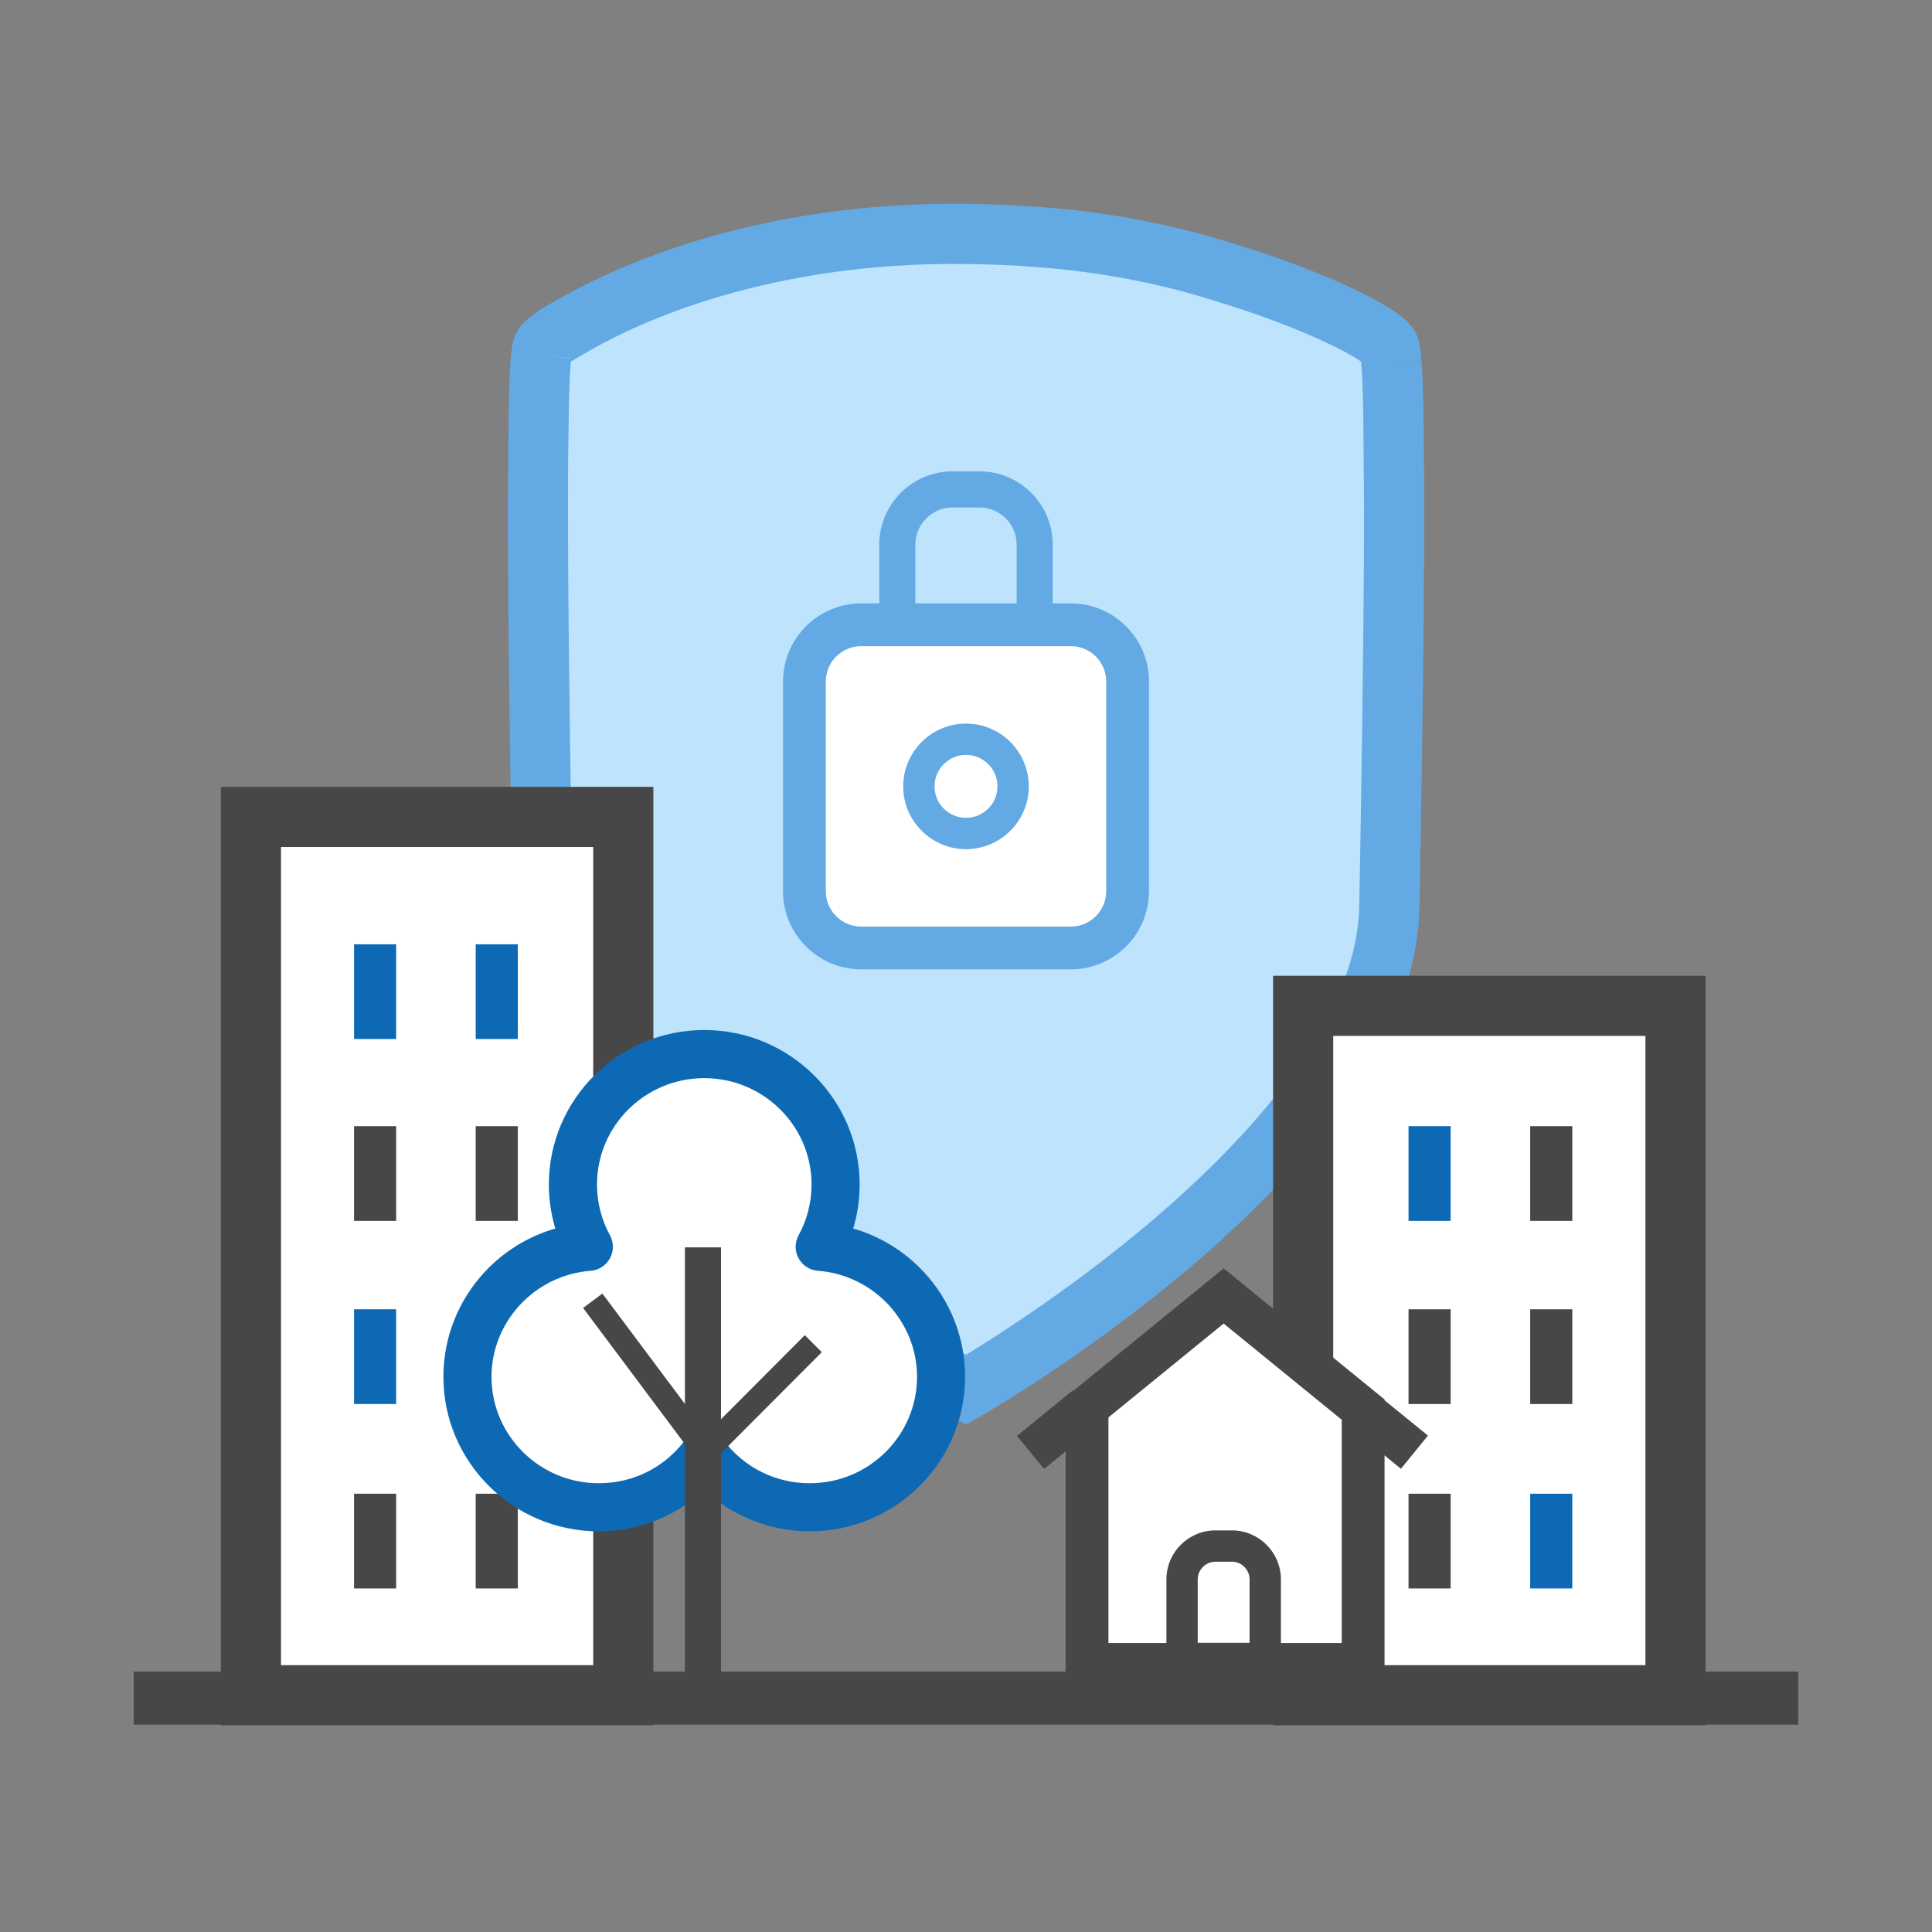
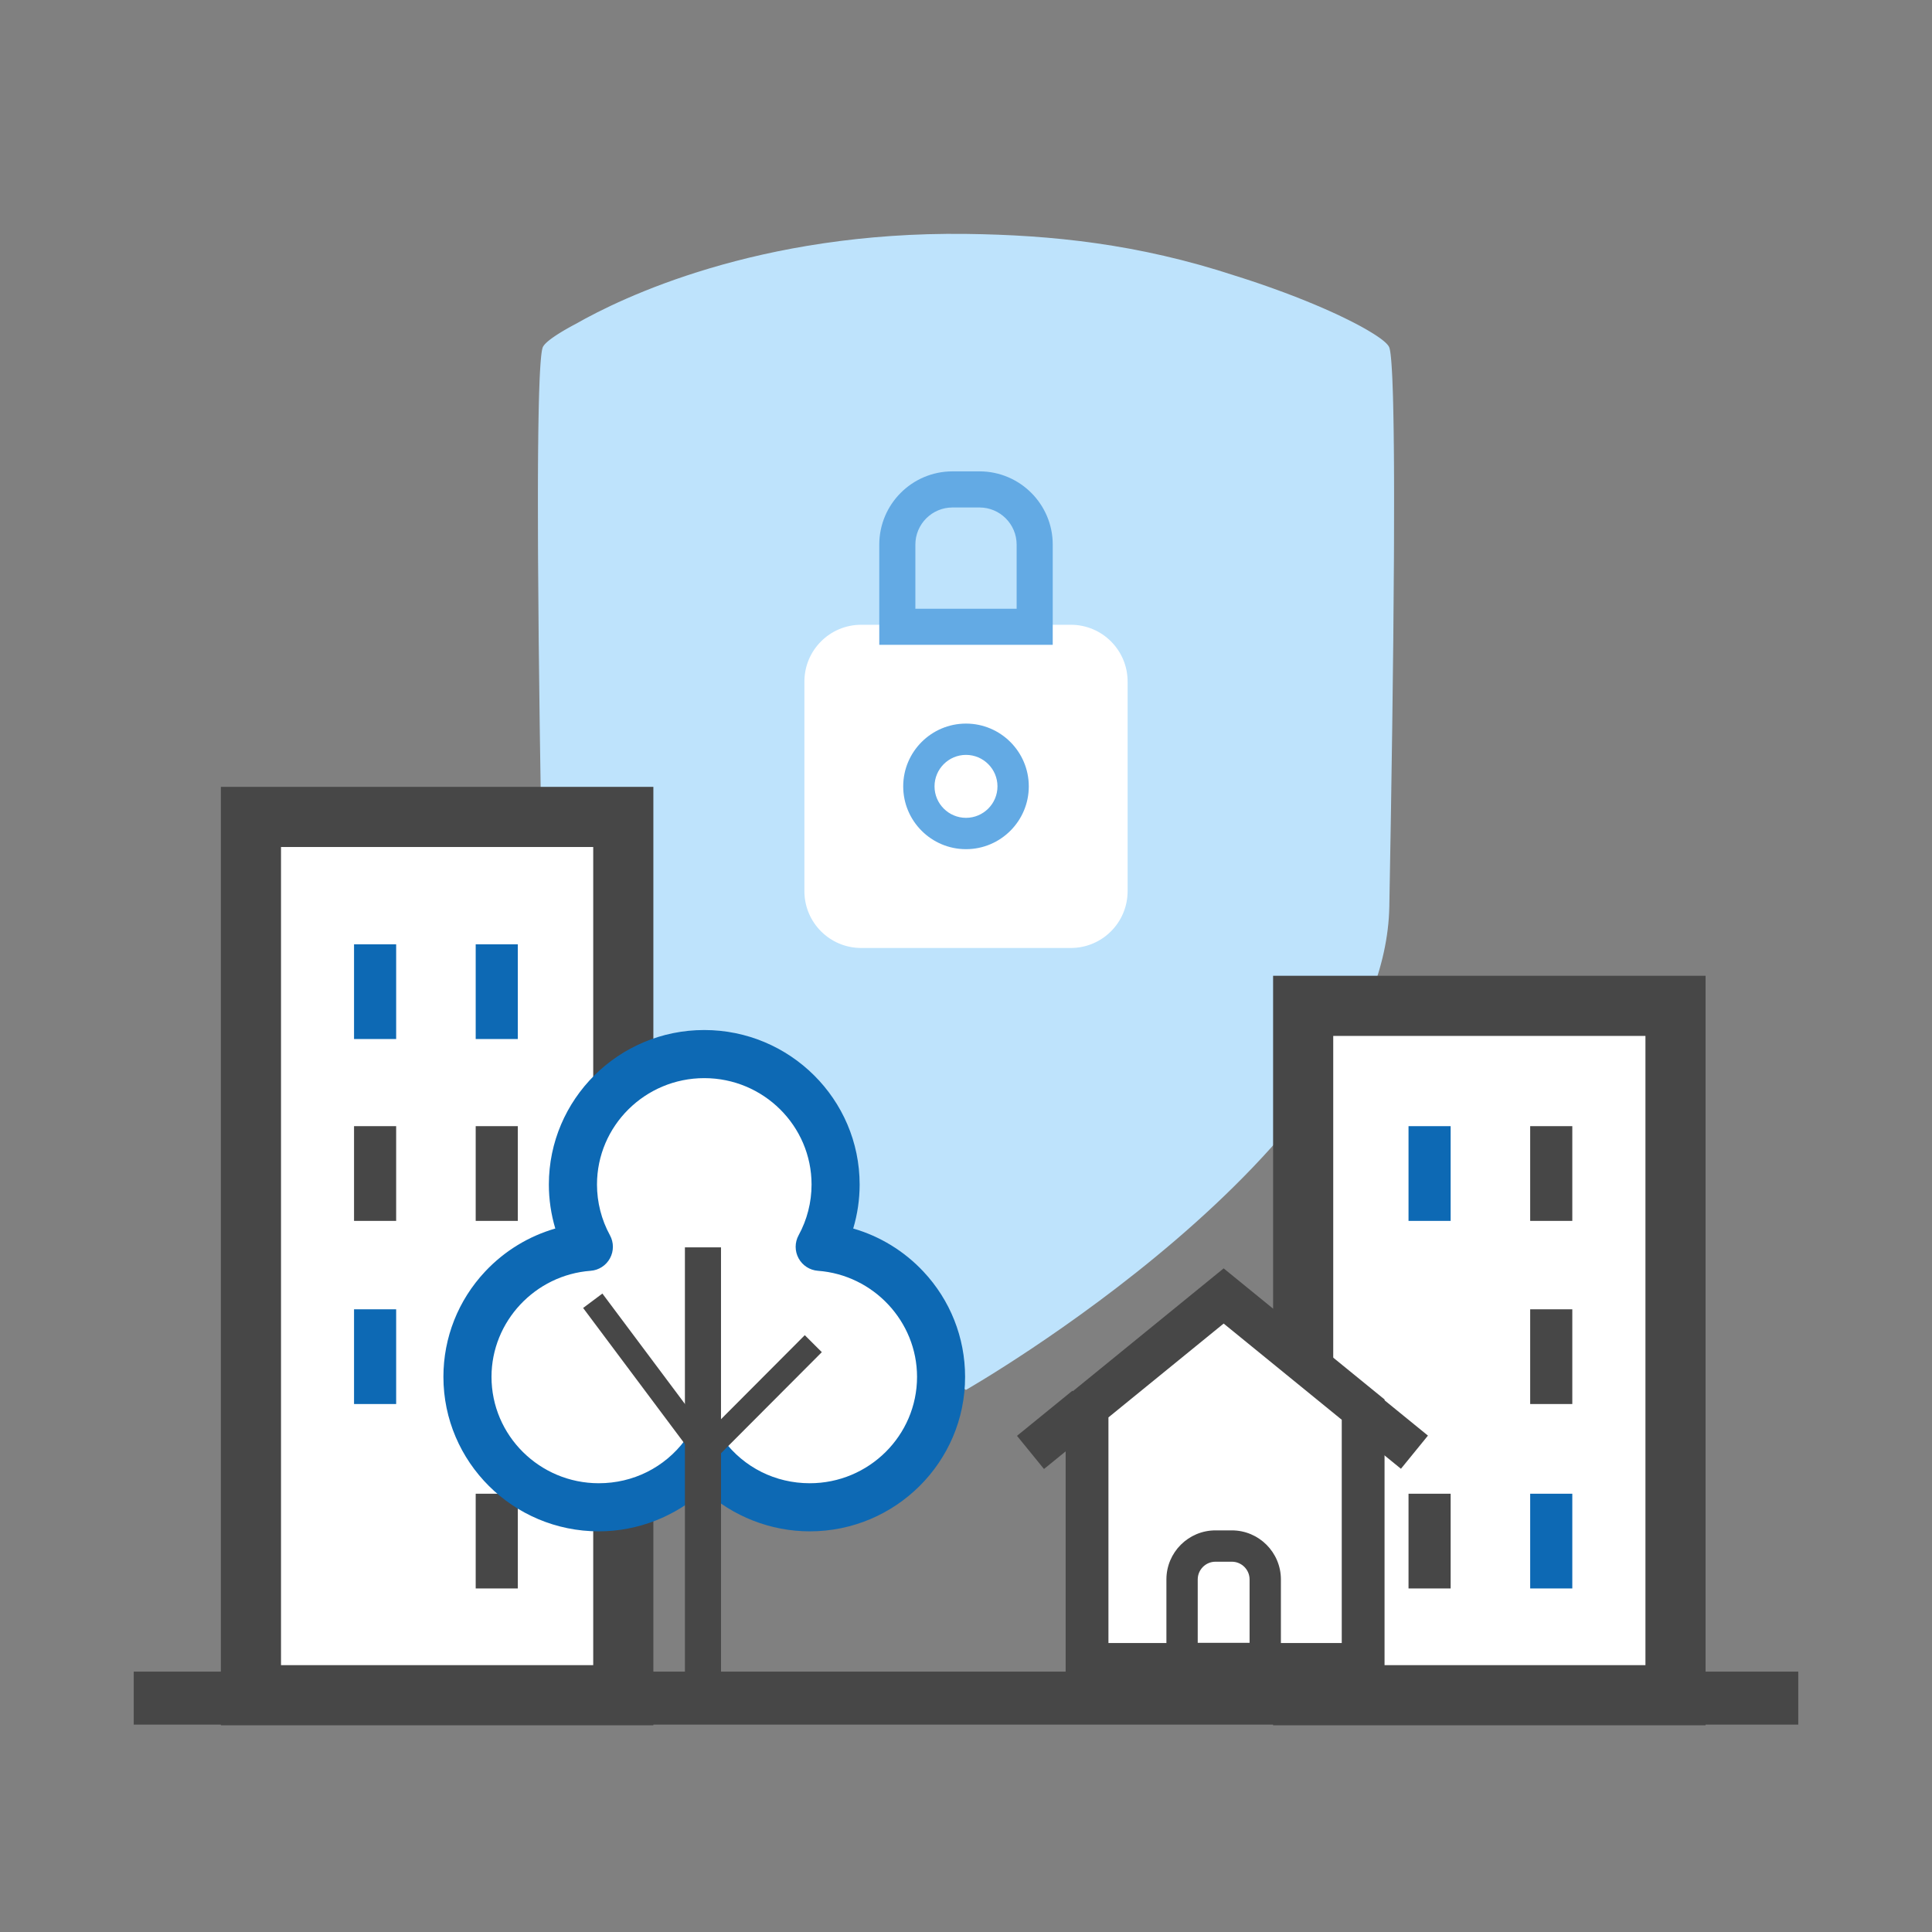
<svg xmlns="http://www.w3.org/2000/svg" version="1.1" id="Layer_1" x="0px" y="0px" viewBox="0 0 1000 1000" style="enable-background:new 0 0 1000 1000;" xml:space="preserve">
  <rect x="0" y="0" width="1000" height="1000" fill="#808080" stroke="none" />
  <style type="text/css">
	.st0{fill:#BEE3FC;}
	.st1{fill:#63AAE4;}
	.st2{fill:#FFFFFF;}
	.st3{fill:#474747;}
	.st4{fill:#0D69B4;}
	.st5{display:none;}
	.st6{display:inline;}
</style>
  <g>
    <g>
      <g>
        <g>
          <path class="st0" d="M721.5,288.9c0.02-3.47,0.03-6.89,0.04-10.25c0-0.24,0-0.47,0-0.71c0.02-6.12,0.03-12.05,0.03-17.77      c0-0.4,0-0.79,0-1.19c0-1.2,0-2.4,0-3.58c0-0.46,0-0.91,0-1.37c0-1.1,0-2.2-0.01-3.28c0-0.52,0-1.04,0-1.56      c0-1-0.01-2-0.01-2.99c0-0.51,0-1.02-0.01-1.53c0-0.97-0.01-1.92-0.01-2.87c0-0.56-0.01-1.12-0.01-1.67      c0-0.83-0.01-1.65-0.02-2.47c0-0.65-0.01-1.3-0.01-1.94c-0.01-0.69-0.01-1.38-0.02-2.06c-0.01-0.73-0.01-1.45-0.02-2.17      c0-0.53-0.01-1.06-0.02-1.59c-0.01-0.84-0.02-1.68-0.03-2.5c0-0.43-0.01-0.86-0.01-1.29c-0.01-0.88-0.02-1.75-0.03-2.62      c-0.01-0.41-0.01-0.82-0.02-1.23c-0.01-0.85-0.02-1.69-0.04-2.52c-0.01-0.4-0.01-0.8-0.02-1.19c-0.01-0.84-0.03-1.67-0.04-2.49      c-0.01-0.35-0.01-0.7-0.02-1.05c-0.02-0.83-0.03-1.65-0.05-2.46c-0.01-0.31-0.01-0.62-0.02-0.92c-0.02-0.82-0.04-1.63-0.05-2.42      c-0.01-0.27-0.01-0.54-0.02-0.82c-0.02-0.81-0.04-1.61-0.06-2.39c-0.01-0.22-0.01-0.43-0.02-0.65c-0.02-0.82-0.05-1.62-0.07-2.4      c-0.01-0.16-0.01-0.32-0.02-0.48c-0.02-0.76-0.05-1.5-0.08-2.23c-0.01-0.17-0.01-0.35-0.02-0.52c-0.03-0.72-0.05-1.43-0.08-2.12      c0-0.12-0.01-0.24-0.01-0.35c-0.03-0.73-0.06-1.44-0.09-2.13c-0.01-0.12-0.01-0.25-0.02-0.37c-0.03-0.68-0.07-1.33-0.1-1.97      c-0.01-0.12-0.01-0.24-0.02-0.36c-0.03-0.63-0.07-1.23-0.11-1.82c-0.01-0.11-0.01-0.22-0.02-0.33      c-0.04-0.58-0.07-1.13-0.11-1.67c-0.01-0.1-0.01-0.2-0.02-0.3c-0.04-0.53-0.08-1.03-0.12-1.51c-0.01-0.09-0.02-0.18-0.02-0.27      c-0.04-0.48-0.08-0.93-0.13-1.37c-0.01-0.08-0.02-0.15-0.02-0.23c-0.04-0.43-0.09-0.84-0.13-1.22      c-0.01-0.06-0.01-0.12-0.02-0.18c-0.05-0.38-0.09-0.75-0.14-1.08c-0.01-0.04-0.01-0.08-0.02-0.13c-0.05-0.34-0.1-0.65-0.15-0.93      c-0.01-0.03-0.01-0.05-0.02-0.08c-0.05-0.29-0.11-0.55-0.17-0.78c0-0.01-0.01-0.02-0.01-0.04c-0.06-0.24-0.12-0.44-0.18-0.62      c-0.07-0.18-0.16-0.38-0.28-0.58c-0.04-0.07-0.1-0.14-0.14-0.21c-0.09-0.14-0.19-0.28-0.31-0.43c-0.07-0.09-0.16-0.18-0.23-0.27      c-0.12-0.14-0.24-0.28-0.38-0.43c-0.09-0.1-0.21-0.2-0.31-0.31c-0.15-0.15-0.3-0.29-0.47-0.45c-0.12-0.11-0.25-0.22-0.38-0.33      c-0.18-0.16-0.36-0.31-0.56-0.48c-0.14-0.11-0.29-0.23-0.44-0.35c-0.21-0.17-0.43-0.34-0.65-0.51      c-0.16-0.12-0.33-0.24-0.49-0.36c-0.24-0.18-0.49-0.36-0.76-0.54c-0.17-0.12-0.36-0.25-0.54-0.37      c-0.28-0.19-0.57-0.39-0.87-0.59c-0.19-0.12-0.38-0.25-0.57-0.37c-0.32-0.21-0.65-0.42-0.99-0.63c-0.2-0.12-0.39-0.25-0.6-0.37      c-0.36-0.22-0.73-0.45-1.12-0.68c-0.2-0.12-0.4-0.24-0.6-0.36c-0.41-0.24-0.83-0.49-1.26-0.74c-0.2-0.11-0.39-0.23-0.59-0.34      c-0.47-0.26-0.94-0.53-1.43-0.8c-0.18-0.1-0.37-0.2-0.55-0.31c-0.53-0.29-1.08-0.59-1.64-0.88c-0.16-0.09-0.32-0.17-0.48-0.26      c-0.61-0.32-1.24-0.65-1.88-0.98c-0.13-0.06-0.25-0.13-0.38-0.19c-0.72-0.37-1.45-0.74-2.2-1.11c-0.06-0.03-0.11-0.06-0.17-0.09      c-10.02-4.98-23.12-10.58-38.38-16.06c-0.01,0-0.01,0-0.02-0.01c-1.26-0.45-2.53-0.91-3.82-1.36c-0.02-0.01-0.04-0.01-0.06-0.02      c-1.28-0.45-2.57-0.89-3.87-1.34c-0.03-0.01-0.06-0.02-0.08-0.03c-1.3-0.44-2.62-0.89-3.95-1.33c-0.03-0.01-0.05-0.02-0.08-0.03      c-1.34-0.44-2.68-0.88-4.04-1.32c-0.02-0.01-0.04-0.01-0.06-0.02c-1.38-0.44-2.77-0.88-4.17-1.32      c-50.28-16.52-95.18-21.08-139.29-21.63c-107.72-1.32-178.74,33.3-201.81,46.48c0,0,0,0,0,0c-0.34,0.18-0.67,0.36-1.01,0.53      c-0.33,0.17-0.66,0.35-0.98,0.52c-0.33,0.18-0.65,0.36-0.98,0.54c-0.3,0.17-0.61,0.33-0.9,0.5c-0.31,0.18-0.62,0.35-0.92,0.52      c-0.29,0.16-0.57,0.33-0.85,0.49c-0.29,0.17-0.58,0.34-0.86,0.5c-0.27,0.16-0.54,0.32-0.8,0.48c-0.27,0.16-0.53,0.32-0.79,0.48      c-0.26,0.16-0.52,0.32-0.77,0.48c-0.24,0.15-0.48,0.3-0.71,0.45c-0.26,0.17-0.51,0.33-0.76,0.5c-0.2,0.13-0.41,0.26-0.6,0.39      c-0.42,0.28-0.82,0.56-1.2,0.83c-0.12,0.09-0.24,0.17-0.36,0.26c-0.26,0.19-0.52,0.38-0.76,0.56c-0.14,0.11-0.27,0.21-0.41,0.32      c-0.2,0.16-0.4,0.31-0.58,0.46c-0.13,0.11-0.25,0.21-0.38,0.32c-0.17,0.14-0.33,0.29-0.48,0.42c-0.11,0.1-0.22,0.2-0.33,0.3      c-0.14,0.14-0.28,0.27-0.41,0.4c-0.09,0.09-0.18,0.19-0.27,0.28c-0.12,0.13-0.23,0.26-0.34,0.39c-0.07,0.08-0.14,0.17-0.2,0.25      c-0.1,0.14-0.19,0.26-0.27,0.39c-0.04,0.06-0.09,0.13-0.13,0.19c-0.11,0.19-0.2,0.36-0.26,0.53c-0.06,0.17-0.12,0.38-0.18,0.62      c0,0.01-0.01,0.02-0.01,0.04c-0.06,0.23-0.11,0.49-0.17,0.78c-0.01,0.03-0.01,0.05-0.02,0.08c-0.05,0.28-0.1,0.6-0.15,0.93      c-0.01,0.04-0.01,0.08-0.02,0.13c-0.05,0.34-0.1,0.7-0.14,1.08c-0.01,0.06-0.01,0.12-0.02,0.18c-0.05,0.38-0.09,0.79-0.13,1.22      c-0.01,0.08-0.02,0.15-0.02,0.23c-0.04,0.43-0.08,0.89-0.13,1.37c-0.01,0.09-0.02,0.18-0.02,0.27      c-0.04,0.48-0.08,0.99-0.12,1.51c-0.01,0.1-0.01,0.2-0.02,0.3c-0.04,0.54-0.08,1.09-0.11,1.67c-0.01,0.11-0.01,0.22-0.02,0.33      c-0.04,0.59-0.07,1.19-0.11,1.82c-0.01,0.12-0.01,0.24-0.02,0.36c-0.03,0.64-0.07,1.29-0.1,1.97c-0.01,0.12-0.01,0.24-0.02,0.37      c-0.03,0.69-0.06,1.4-0.09,2.13c0,0.12-0.01,0.24-0.01,0.35c-0.03,0.69-0.06,1.4-0.08,2.12c-0.01,0.17-0.01,0.34-0.02,0.52      c-0.03,0.73-0.05,1.47-0.08,2.23c-0.01,0.16-0.01,0.32-0.02,0.48c-0.02,0.78-0.05,1.58-0.07,2.4c-0.01,0.22-0.01,0.43-0.02,0.65      c-0.02,0.78-0.04,1.58-0.06,2.39c-0.01,0.27-0.01,0.54-0.02,0.82c-0.02,0.79-0.04,1.6-0.05,2.42c-0.01,0.31-0.01,0.61-0.02,0.92      c-0.02,0.81-0.03,1.63-0.05,2.46c-0.01,0.35-0.01,0.7-0.02,1.05c-0.01,0.82-0.03,1.65-0.04,2.49c-0.01,0.39-0.01,0.79-0.02,1.19      c-0.01,0.83-0.03,1.67-0.04,2.52c-0.01,0.41-0.01,0.82-0.02,1.23c-0.01,0.86-0.02,1.73-0.03,2.62      c-0.01,0.43-0.01,0.86-0.01,1.29c-0.01,0.83-0.02,1.66-0.03,2.5c-0.01,0.53-0.01,1.06-0.02,1.59c-0.01,0.72-0.01,1.44-0.02,2.17      c-0.01,0.68-0.01,1.37-0.02,2.06c0,0.64-0.01,1.29-0.01,1.94c-0.01,0.82-0.01,1.64-0.02,2.47c0,0.56-0.01,1.11-0.01,1.67      c-0.01,0.95-0.01,1.91-0.01,2.87c0,0.51,0,1.02-0.01,1.53c0,0.99-0.01,1.98-0.01,2.99c0,0.52,0,1.04,0,1.56      c0,1.08,0,2.18-0.01,3.28c0,0.45,0,0.91,0,1.37c0,1.18,0,2.38,0,3.58c0,0.4,0,0.79,0,1.19c0,5.72,0.01,11.65,0.03,17.77      c0,0.23,0,0.47,0,0.71c0.01,3.36,0.03,6.78,0.04,10.25c0,0.01,0,0.03,0,0.04l0,0c0.28,53.85,1.27,119.96,2.39,180.31      C283.24,595.58,500,719.4,500,719.4s216.76-123.82,219.11-250.15c1.12-60.35,2.11-126.46,2.39-180.31l0,0      C721.5,288.93,721.5,288.91,721.5,288.9z" />
-           <path class="st1" d="M500,737.32l-7.72-4.41c-2.27-1.29-56.11-32.23-111.09-79.4c-75.82-65.05-114.8-126.95-115.86-183.97      c-0.92-49.57-2.08-121.09-2.39-180.43l0-0.21c-0.02-3.4-0.03-6.82-0.04-10.19l0-0.7c-0.02-6.15-0.03-12.1-0.03-17.84l0.42-48.86      l0.34-12.16c0.03-0.74,0.06-1.47,0.08-2.18l0.13-2.97c0.03-0.69,0.07-1.38,0.1-2.04l0.02-0.36c0.04-0.68,0.07-1.32,0.11-1.94      l0.02-0.36c0.04-0.61,0.08-1.21,0.12-1.78l0.02-0.34c0.04-0.57,0.09-1.13,0.13-1.66l0.03-0.33c0.04-0.52,0.09-1.05,0.14-1.54      l0.02-0.25c0.06-0.56,0.11-1.05,0.17-1.52l0.02-0.2c0.07-0.54,0.13-1.03,0.2-1.48l0.04-0.25c0.07-0.47,0.15-0.96,0.23-1.4      l0.05-0.25c0.09-0.47,0.18-0.91,0.28-1.3l0.16-0.62c0.17-0.63,0.35-1.22,0.55-1.79c0.38-1.06,0.87-2.1,1.46-3.1      c0.15-0.26,0.36-0.6,0.59-0.94c0.21-0.31,0.51-0.76,0.9-1.27c0.16-0.21,0.36-0.46,0.57-0.71c0.26-0.32,0.55-0.65,0.87-0.99      c0.19-0.2,0.38-0.41,0.58-0.61c0.28-0.29,0.55-0.56,0.84-0.83c0.16-0.16,0.36-0.34,0.57-0.53c0.29-0.26,0.56-0.5,0.85-0.74      c0.21-0.18,0.41-0.35,0.63-0.53c0.26-0.21,0.55-0.45,0.85-0.68l0.06-0.05c0.16-0.12,0.31-0.25,0.48-0.38      c0.36-0.28,0.71-0.53,1.06-0.79l0.47-0.34c0.5-0.35,1.01-0.71,1.54-1.07c0.18-0.12,0.39-0.26,0.59-0.39l0.15-0.1      c0.35-0.23,0.63-0.42,0.93-0.61c0.25-0.16,0.53-0.33,0.8-0.51c0.35-0.22,0.63-0.4,0.93-0.58l6.84-3.92l1.87-1      c26.5-15.11,99.52-49.75,209.52-48.41c54.4,0.67,98.77,7.57,143.84,22.37c1.41,0.44,2.8,0.88,4.18,1.32l0.2,0.06      c1.36,0.44,2.7,0.88,4.04,1.32l0.12,0.04c1.37,0.45,2.66,0.89,3.95,1.33l0.15,0.05c1.35,0.46,2.66,0.91,3.96,1.37l0.13,0.05      c1.33,0.47,2.64,0.93,3.94,1.4c14.91,5.37,28.76,11.17,40.06,16.78l0.17,0.08c0.82,0.41,1.61,0.81,2.38,1.2l0.41,0.21      c0.68,0.35,1.36,0.7,2.02,1.05l0.53,0.28c0.61,0.32,1.2,0.64,1.78,0.96l0.55,0.3c0.61,0.34,1.14,0.63,1.66,0.93l0.66,0.38      c0.49,0.28,0.96,0.56,1.42,0.83l0.71,0.42c0.43,0.26,0.86,0.52,1.27,0.77l0.69,0.43c0.42,0.27,0.81,0.51,1.19,0.76l0.67,0.44      c0.39,0.26,0.74,0.5,1.09,0.73c0.24,0.17,0.48,0.33,0.71,0.49c0.32,0.23,0.65,0.46,0.97,0.7l0.17,0.13      c0.19,0.14,0.37,0.27,0.55,0.41c0.31,0.23,0.63,0.48,0.94,0.73c0.23,0.18,0.44,0.35,0.64,0.51c0.27,0.22,0.54,0.45,0.81,0.69      l0.12,0.1c0.25,0.22,0.45,0.4,0.64,0.57c0.27,0.24,0.54,0.51,0.82,0.78c0.28,0.27,0.51,0.5,0.72,0.72      c0.3,0.31,0.58,0.63,0.85,0.94c0.24,0.27,0.47,0.54,0.66,0.79c0.45,0.57,0.77,1.03,0.97,1.33c0.23,0.33,0.45,0.66,0.63,0.97      c0.66,1.11,1.19,2.21,1.59,3.33c0.21,0.59,0.38,1.15,0.54,1.75l0.17,0.67c0.1,0.41,0.19,0.86,0.29,1.34l0.06,0.31      c0.07,0.4,0.15,0.83,0.21,1.3c0.02,0.1,0.03,0.21,0.05,0.31c0.06,0.43,0.12,0.9,0.19,1.39l0.03,0.22      c0.06,0.47,0.11,0.96,0.16,1.49l0.03,0.26c0.05,0.51,0.1,1.04,0.15,1.59l0.03,0.29c0.05,0.56,0.09,1.12,0.13,1.71l-15.51,1.26      l15.52-1.12l0.02,0.23c0.04,0.52,0.08,1.11,0.12,1.73l0.02,0.35c0.04,0.64,0.08,1.28,0.11,1.94l0.15,2.91      c0.03,0.62,0.06,1.36,0.09,2.12l0.46,15.6l0.38,38.51l0.01,9.44c0,5.73-0.01,11.69-0.03,17.83l0,0.72      c-0.01,3.35-0.03,6.76-0.04,10.22v0.01c-0.31,59.4-1.47,130.99-2.39,180.6c-1.06,57.02-40.04,118.92-115.86,183.97      c-54.98,47.17-108.82,78.11-111.09,79.4L500,737.32z M294.06,288.73l0,0.21c0.31,59.1,1.47,130.52,2.39,180.02      c1.1,59.38,57.52,120.11,104.65,160.61c40.92,35.16,82.2,61.51,98.9,71.7c16.7-10.19,57.98-36.54,98.9-71.7      c47.13-40.5,103.54-101.24,104.65-160.61c0.92-49.51,2.08-120.95,2.39-180.1l15.56,0.04l-15.56-0.08      c0.02-3.46,0.03-6.87,0.04-10.22l0-0.72c0.02-6.09,0.03-12.01,0.03-17.71l-0.41-48.21l-0.42-14.05      c-0.03-0.72-0.06-1.4-0.09-2.07l-0.13-2.52c-0.04-0.64-0.07-1.21-0.1-1.76l-0.02-0.3c-0.04-0.54-0.07-1.06-0.11-1.56l-0.02-0.34      c-0.03-0.41-0.07-0.86-0.1-1.3l-0.02-0.22c-0.02-0.23-0.04-0.45-0.06-0.66l-0.18-0.12c-0.21-0.15-0.44-0.3-0.67-0.45l-0.43-0.28      c-0.28-0.18-0.55-0.35-0.82-0.53l-0.49-0.31c-0.29-0.18-0.61-0.37-0.93-0.57l-0.51-0.31c-0.35-0.21-0.72-0.42-1.1-0.64      l-0.53-0.3c-0.42-0.24-0.84-0.47-1.28-0.71l-0.52-0.29c-0.46-0.25-0.96-0.52-1.47-0.79l-0.48-0.26      c-0.52-0.27-1.09-0.57-1.68-0.87l-0.34-0.18c-0.67-0.34-1.35-0.69-2.05-1.03l-0.16-0.08c-10.24-5.09-22.94-10.4-36.72-15.36      c-1.2-0.43-2.4-0.86-3.61-1.28l-0.18-0.06c-1.23-0.43-2.48-0.86-3.73-1.29c-1.34-0.46-2.62-0.89-3.91-1.31l-0.11-0.04      c-1.26-0.42-2.52-0.83-3.8-1.24l-0.28-0.09c-1.29-0.41-2.58-0.82-3.89-1.23l-0.23-0.07c-41.96-13.79-83.48-20.22-134.62-20.85      c-102.6-1.25-169.79,30.65-193.9,44.43l-9.94,5.76c-0.17,0.12-0.34,0.23-0.51,0.34c-0.02,0.21-0.04,0.42-0.06,0.64l-0.02,0.27      c-0.03,0.41-0.07,0.86-0.1,1.34l-0.02,0.29c-0.03,0.47-0.07,0.98-0.1,1.52l-0.02,0.33c-0.03,0.54-0.07,1.1-0.1,1.69l-0.02,0.34      c-0.03,0.62-0.06,1.24-0.1,1.89l-0.47,14.07l-0.42,32.32l-0.05,18.3c0,5.68,0.01,11.6,0.03,17.7l0,0.7      C294.03,281.92,294.05,285.3,294.06,288.73z M706.54,188.75c0.02,0.02,0.04,0.05,0.07,0.08L706.54,188.75z M280.18,183.7      l15.22,1.8c0.02-0.04,0.03-0.08,0.05-0.12L280.18,183.7z" />
        </g>
      </g>
      <g>
        <g>
          <path class="st2" d="M554.25,490.67H445.75c-16.23,0-29.39-13.16-29.39-29.39V352.77c0-16.23,13.16-29.39,29.39-29.39h108.51      c16.23,0,29.39,13.16,29.39,29.39v108.51C583.64,477.51,570.49,490.67,554.25,490.67z" />
-           <path class="st1" d="M554.25,501.74H445.75c-22.31,0-40.46-18.15-40.46-40.46V352.77c0-22.31,18.15-40.46,40.46-40.46h108.51      c22.31,0,40.46,18.15,40.46,40.46v108.51C594.72,483.59,576.57,501.74,554.25,501.74z M445.75,334.45      c-10.1,0-18.32,8.22-18.32,18.32v108.51c0,10.1,8.22,18.32,18.32,18.32h108.51c10.1,0,18.32-8.22,18.32-18.32V352.77      c0-10.1-8.22-18.32-18.32-18.32H445.75z" />
        </g>
        <g>
          <path class="st1" d="M544.89,333.76h-89.78v-51.89c0-20.89,17-37.89,37.89-37.89h14c20.89,0,37.89,17,37.89,37.89V333.76z       M473.79,315.09h52.42v-33.21c0-10.59-8.62-19.21-19.21-19.21h-14c-10.59,0-19.21,8.62-19.21,19.21V315.09z" />
        </g>
        <g>
          <path class="st1" d="M500,439.53c-17.92,0-32.5-14.58-32.5-32.5c0-17.92,14.58-32.5,32.5-32.5c17.92,0,32.5,14.58,32.5,32.5      C532.5,424.95,517.92,439.53,500,439.53z M500,390.73c-8.98,0-16.29,7.31-16.29,16.29s7.31,16.29,16.29,16.29      c8.98,0,16.29-7.31,16.29-16.29S508.98,390.73,500,390.73z" />
        </g>
      </g>
    </g>
    <g>
      <g>
        <g>
          <rect x="69.22" y="865.23" class="st3" width="861.56" height="27.43" />
        </g>
        <g>
          <g>
            <rect x="674.51" y="520.63" class="st2" width="192.73" height="356.82" />
            <path class="st3" d="M882.8,893.01H658.95V505.06H882.8V893.01z M690.08,861.88h161.6V536.19h-161.6V861.88z" />
          </g>
          <g>
-             <rect x="729.05" y="677.69" class="st3" width="21.8" height="49.03" />
-           </g>
+             </g>
          <g>
            <rect x="792.02" y="677.69" class="st3" width="21.8" height="49.03" />
          </g>
          <g>
            <rect x="729.05" y="773.15" class="st3" width="21.8" height="49.03" />
          </g>
          <g>
            <rect x="792.02" y="773.15" class="st4" width="21.8" height="49.03" />
          </g>
          <g>
            <rect x="729.05" y="582.9" class="st4" width="21.8" height="49.03" />
          </g>
          <g>
            <rect x="792.02" y="582.9" class="st3" width="21.8" height="49.03" />
          </g>
        </g>
        <g>
          <g>
            <rect x="129.89" y="422.85" class="st2" width="192.73" height="454.6" />
            <path class="st3" d="M338.18,893.01H114.32V407.28h223.86V893.01z M145.45,861.88h161.6V438.41h-161.6V861.88z" />
          </g>
          <g>
            <rect x="183.25" y="677.69" class="st4" width="21.8" height="49.03" />
          </g>
          <g>
-             <rect x="246.22" y="677.69" class="st3" width="21.8" height="49.03" />
-           </g>
+             </g>
          <g>
-             <rect x="183.25" y="773.15" class="st3" width="21.8" height="49.03" />
-           </g>
+             </g>
          <g>
            <rect x="246.22" y="773.15" class="st3" width="21.8" height="49.03" />
          </g>
          <g>
            <rect x="183.25" y="582.9" class="st3" width="21.8" height="49.03" />
          </g>
          <g>
            <rect x="246.22" y="582.9" class="st3" width="21.8" height="49.03" />
          </g>
          <g>
            <rect x="183.25" y="488.77" class="st4" width="21.8" height="49.03" />
          </g>
          <g>
            <rect x="246.22" y="488.77" class="st4" width="21.8" height="49.03" />
          </g>
        </g>
        <g class="st5">
          <g class="st6">
            <rect x="344.56" y="748.49" class="st3" width="27.43" height="130.46" />
          </g>
          <g class="st6">
            <path class="st2" d="M412.83,642.98c4.8-8.81,7.52-18.9,7.52-29.64c0-34.28-27.79-62.07-62.07-62.07s-62.07,27.79-62.07,62.07       c0,10.73,2.73,20.83,7.52,29.64c-32.08,2.41-57.36,29.18-57.36,61.88c0,34.28,27.79,62.07,62.07,62.07       c20.42,0,38.53-9.86,49.84-25.08c11.31,15.22,29.43,25.08,49.84,25.08c34.28,0,62.07-27.79,62.07-62.07       C470.19,672.16,444.91,645.39,412.83,642.98z" />
            <path class="st4" d="M408.12,782.49c-18.31,0-35.99-6.58-49.84-18.15c-13.85,11.56-31.53,18.15-49.84,18.15       c-42.81,0-77.64-34.83-77.64-77.64c0-19.71,7.4-38.5,20.83-52.91c8.7-9.33,19.4-16.27,31.18-20.38       c-1.43-5.95-2.17-12.07-2.17-18.23c0-42.81,34.83-77.64,77.64-77.64s77.64,34.83,77.64,77.64c0,6.15-0.74,12.28-2.17,18.23       c11.78,4.11,22.48,11.05,31.18,20.38c13.43,14.41,20.83,33.2,20.83,52.91C485.76,747.67,450.93,782.49,408.12,782.49z        M358.27,726.29c4.92,0,9.55,2.33,12.49,6.28c8.88,11.95,22.5,18.8,37.35,18.8c25.65,0,46.51-20.86,46.51-46.51       c0-24.19-18.87-44.55-42.97-46.36c-5.27-0.4-9.98-3.44-12.5-8.08s-2.53-10.25,0-14.89c3.68-6.76,5.63-14.43,5.63-22.2       c0-25.65-20.86-46.51-46.51-46.51s-46.51,20.86-46.51,46.51c0,7.76,1.95,15.44,5.63,22.2c2.53,4.64,2.53,10.25,0,14.89       s-7.24,7.68-12.5,8.08c-24.09,1.81-42.97,22.17-42.97,46.36c0,25.65,20.86,46.51,46.51,46.51c14.86,0,28.47-6.85,37.35-18.8       C348.72,728.62,353.35,726.29,358.27,726.29z" />
          </g>
        </g>
        <g>
          <g>
            <g>
              <polygon class="st2" points="705.56,729.61 705.56,861.49 562.65,861.49 562.65,728.38 583.66,711.28 633.36,670.79         683.06,711.28       " />
              <path class="st3" d="M716.64,872.56H551.58V723.12l81.78-66.61l83.28,67.84V872.56z M573.73,850.42h120.76V734.87l-61.13-49.8        l-59.63,48.57V850.42z" />
            </g>
            <g>
              <rect x="708.09" y="723.15" transform="matrix(0.631 -0.775 0.775 0.631 -309.299 830.565)" class="st3" width="22.15" height="35.07" />
            </g>
            <g>
              <rect x="529.8" y="729" transform="matrix(0.775 -0.631 0.631 0.775 -344.199 512.517)" class="st3" width="37.01" height="22.15" />
            </g>
          </g>
          <g>
            <path class="st2" d="M637.59,800.23h-8.48c-9.55,0-17.29,7.74-17.29,17.29v40.9h43.05v-40.9       C654.88,807.97,647.14,800.23,637.59,800.23z" />
            <path class="st3" d="M662.99,866.52h-59.26v-49.01c0-14,11.39-25.39,25.39-25.39h8.48c14,0,25.39,11.39,25.39,25.39V866.52z        M619.94,850.31h26.84v-32.79c0-5.06-4.12-9.18-9.18-9.18h-8.48c-5.06,0-9.18,4.12-9.18,9.18V850.31z" />
          </g>
        </g>
        <g>
          <g>
            <g>
              <path class="st2" d="M424.28,645.34c5.25-9.58,8.24-20.56,8.24-32.24c0-37.29-30.44-67.52-67.98-67.52        s-67.98,30.23-67.98,67.52c0,11.68,2.98,22.66,8.24,32.24c-35.13,2.62-62.82,31.74-62.82,67.31        c0,37.29,30.44,67.52,67.98,67.52c22.36,0,42.2-10.73,54.59-27.28c12.39,16.55,32.23,27.28,54.59,27.28        c37.54,0,67.98-30.23,67.98-67.52C487.1,677.08,459.41,647.96,424.28,645.34z" />
              <path class="st4" d="M419.12,792.62c-20.3,0-39.84-7.76-54.59-21.27c-14.75,13.5-34.29,21.27-54.59,21.27        c-44.35,0-80.43-35.88-80.43-79.97c0-20.32,7.67-39.68,21.61-54.53c9.99-10.64,22.52-18.26,36.3-22.24        c-2.19-7.36-3.33-15.05-3.33-22.77c0-44.1,36.08-79.97,80.43-79.97s80.43,35.88,80.43,79.97c0,7.73-1.13,15.41-3.33,22.77        c13.78,3.98,26.32,11.61,36.3,22.24c13.94,14.85,21.61,34.21,21.61,54.53C499.56,756.75,463.47,792.62,419.12,792.62z         M364.54,740.44c3.92,0,7.62,1.85,9.97,4.99c10.6,14.16,26.86,22.29,44.62,22.29c30.62,0,55.53-24.7,55.53-55.07        c0-28.63-22.53-52.75-51.3-54.89c-4.22-0.31-8-2.75-10.02-6.47c-2.02-3.72-2.01-8.21,0.02-11.93c4.39-8,6.7-17.08,6.7-26.25        c0-30.37-24.91-55.07-55.53-55.07s-55.53,24.7-55.53,55.07c0,9.17,2.32,18.25,6.7,26.25c2.04,3.71,2.04,8.21,0.02,11.93        c-2.02,3.72-5.79,6.16-10.02,6.47c-28.76,2.15-51.3,26.26-51.3,54.89c0,30.37,24.91,55.07,55.53,55.07        c17.75,0,34.02-8.12,44.62-22.29C356.92,742.29,360.61,740.44,364.54,740.44z" />
            </g>
          </g>
          <g>
            <line class="st2" x1="363.85" y1="872.86" x2="363.85" y2="645.63" />
            <rect x="354.51" y="645.63" class="st3" width="18.68" height="227.23" />
          </g>
          <g>
            <line class="st2" x1="421" y1="695.9" x2="363.4" y2="753.6" />
            <rect x="351.43" y="718.52" transform="matrix(0.706 -0.708 0.708 0.706 -397.825 490.347)" class="st3" width="81.53" height="12.45" />
          </g>
          <g>
            <line class="st2" x1="306.69" y1="673.17" x2="367.98" y2="755.12" />
            <rect x="331.11" y="662.98" transform="matrix(0.801 -0.599 0.599 0.801 -360.522 344.29)" class="st3" width="12.45" height="102.32" />
          </g>
        </g>
      </g>
    </g>
  </g>
</svg>